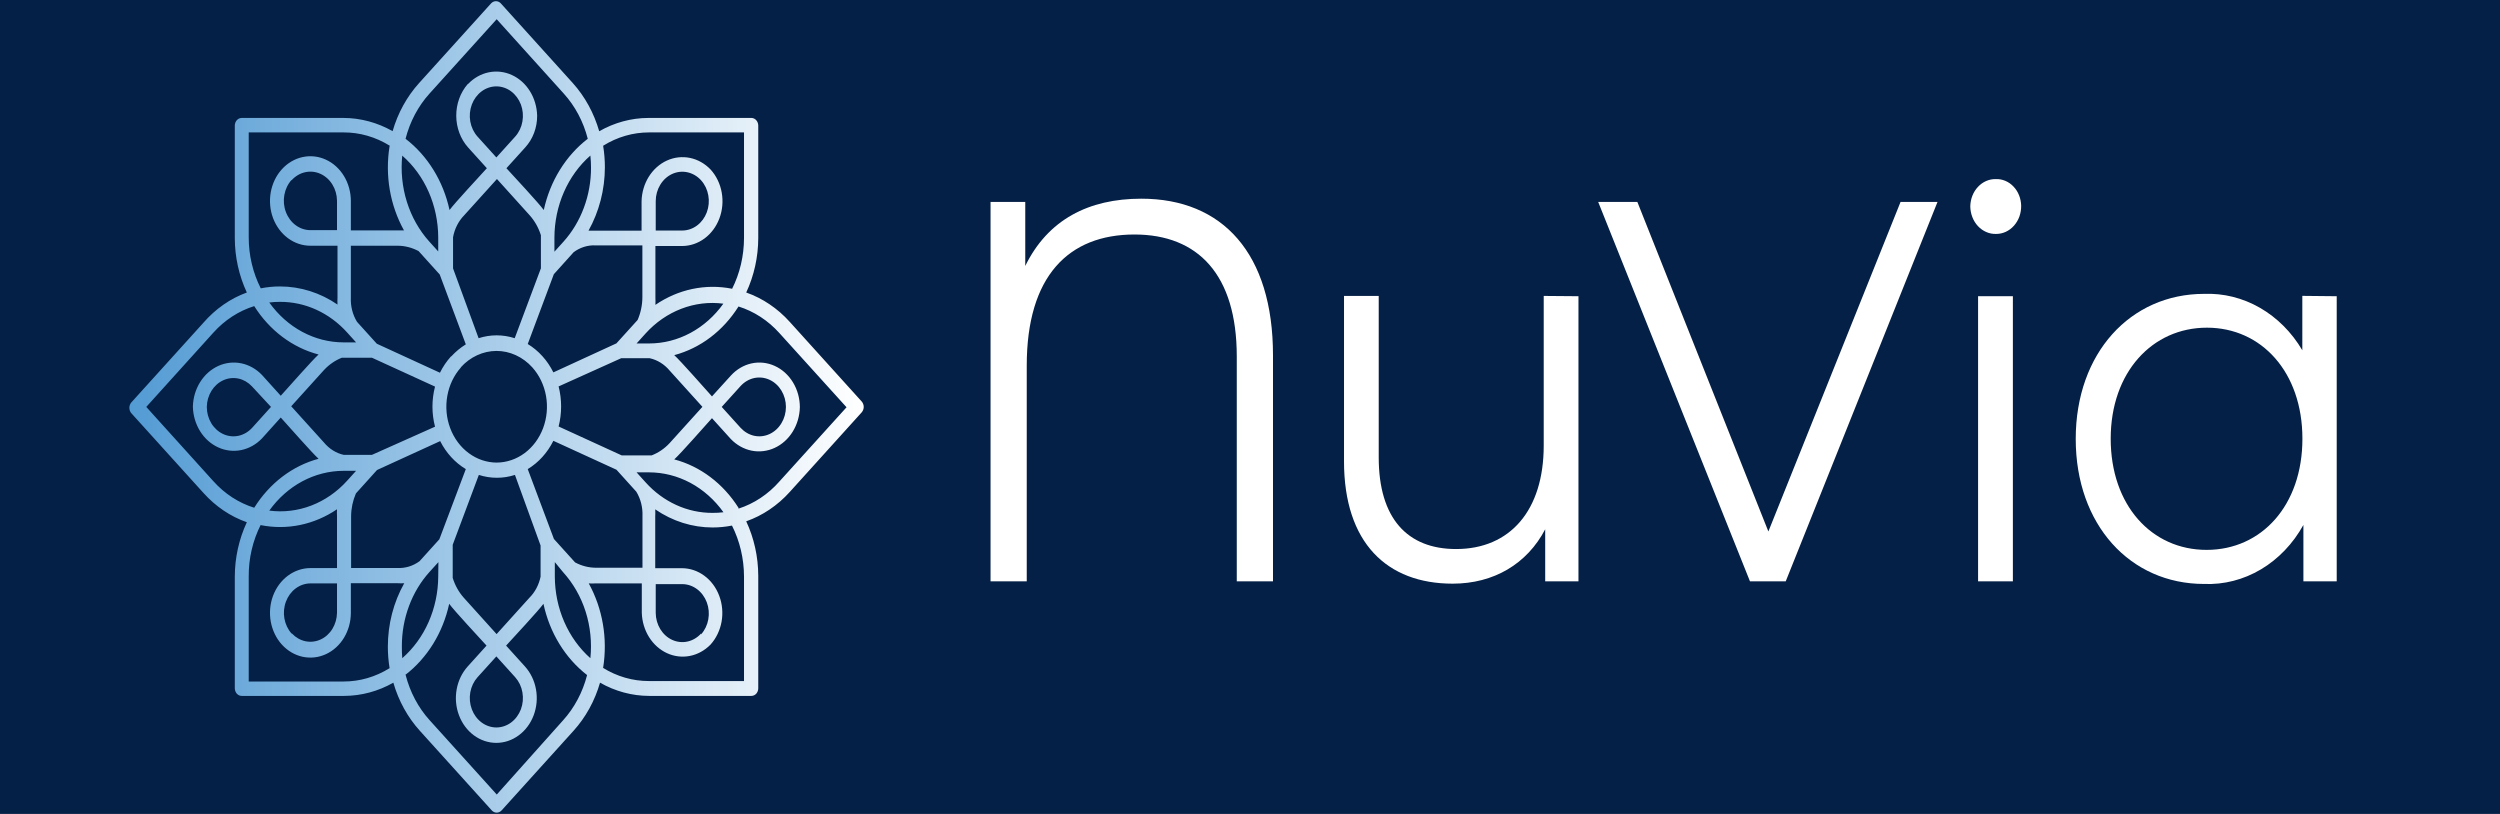
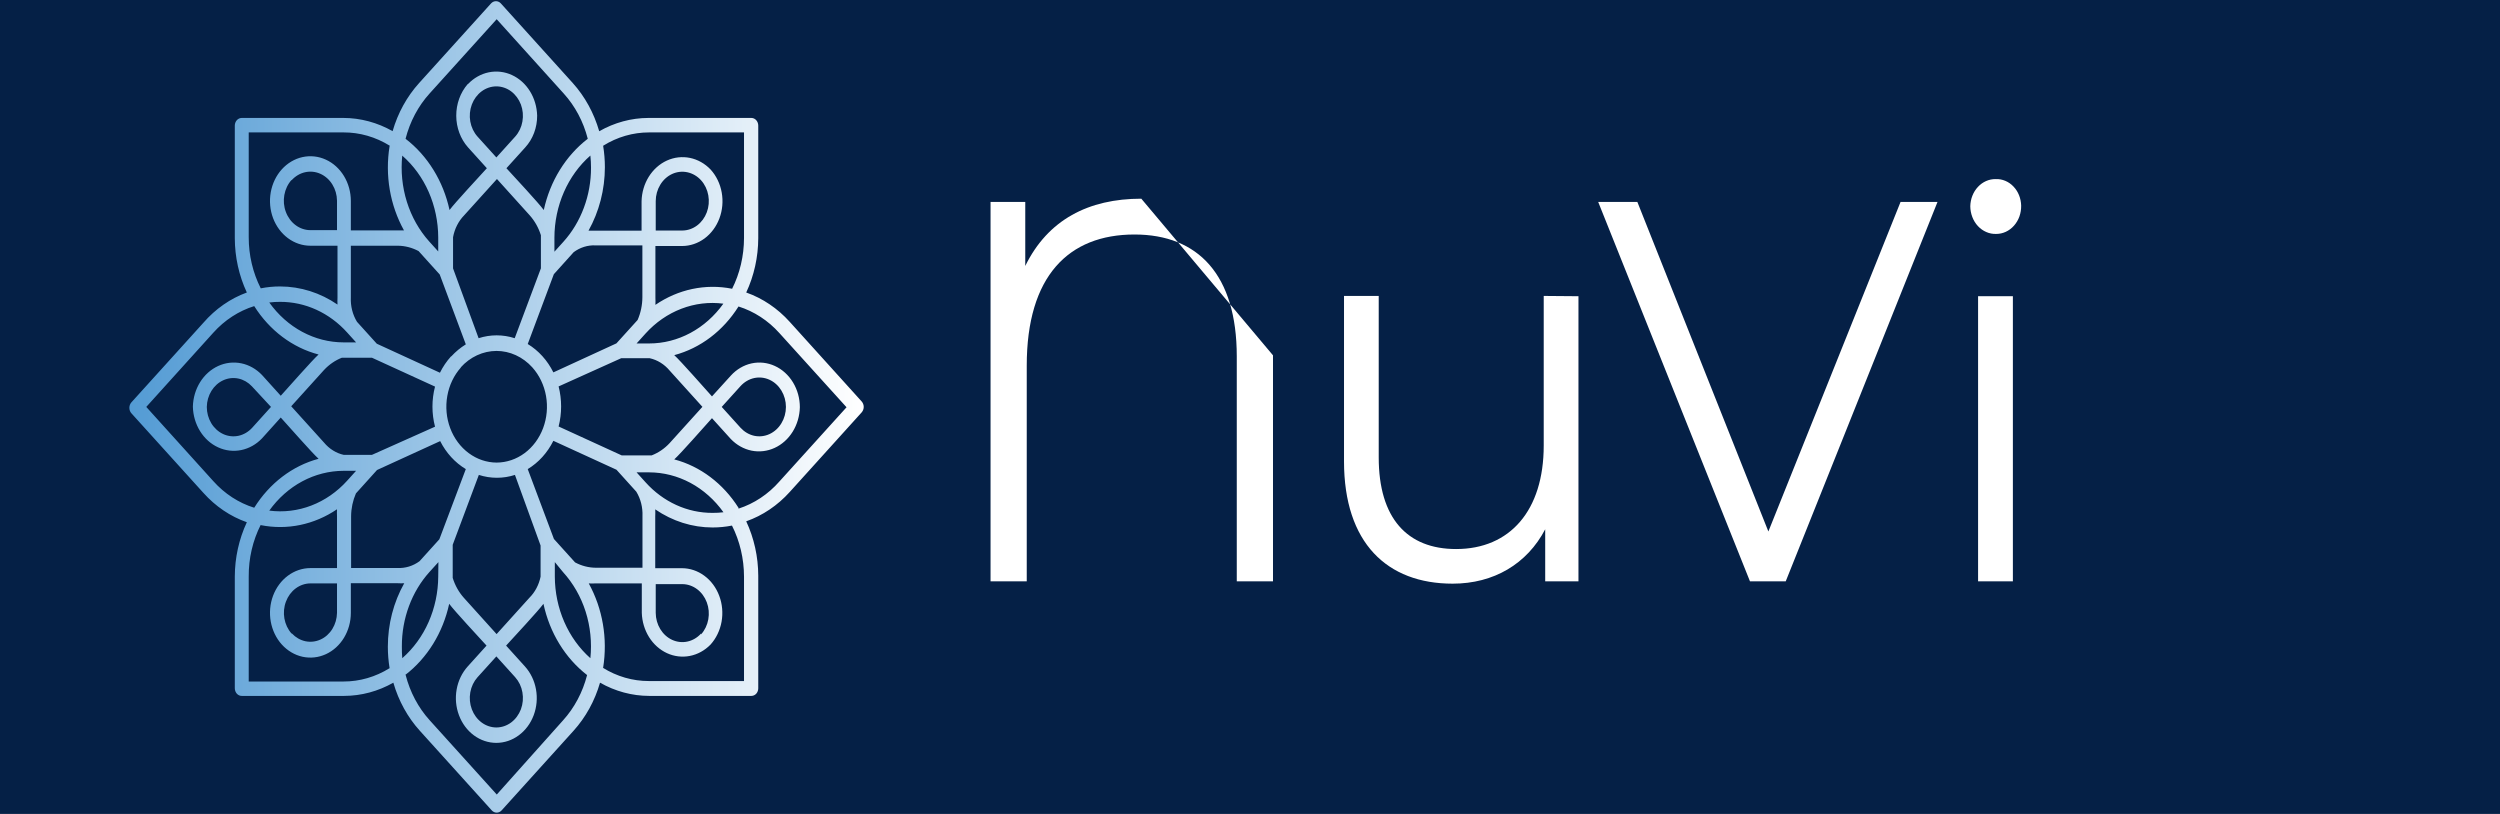
<svg xmlns="http://www.w3.org/2000/svg" width="86" height="28" viewBox="0 0 86 28" fill="none">
  <rect width="86" height="28" fill="#052046" />
  <path fill-rule="evenodd" clip-rule="evenodd" d="M17.075 2.971C16.894 2.972 16.718 3.031 16.568 3.142C16.418 3.254 16.3 3.412 16.231 3.596C16.162 3.781 16.143 3.984 16.178 4.18C16.213 4.377 16.3 4.557 16.427 4.699L17.075 5.416L17.723 4.699C17.85 4.557 17.937 4.377 17.971 4.18C18.006 3.984 17.988 3.781 17.919 3.596C17.849 3.412 17.732 3.254 17.582 3.142C17.432 3.031 17.256 2.972 17.075 2.971ZM24.117 6.202C23.989 6.061 23.827 5.966 23.65 5.927C23.473 5.888 23.289 5.908 23.123 5.984C22.956 6.061 22.813 6.19 22.713 6.356C22.612 6.521 22.558 6.716 22.557 6.916V7.93H23.472C23.653 7.929 23.829 7.869 23.979 7.757C24.128 7.646 24.245 7.488 24.314 7.303C24.383 7.119 24.401 6.916 24.366 6.72C24.331 6.524 24.245 6.344 24.117 6.202ZM20.309 5.351C19.924 5.688 19.613 6.118 19.399 6.607C19.185 7.096 19.073 7.632 19.072 8.176V8.659L19.379 8.319C19.682 7.984 19.922 7.586 20.085 7.147C20.249 6.709 20.332 6.24 20.331 5.765C20.331 5.627 20.323 5.488 20.309 5.351ZM27.036 13.998C27.036 13.798 26.982 13.603 26.881 13.436C26.781 13.27 26.638 13.14 26.471 13.064C26.305 12.987 26.121 12.967 25.944 13.005C25.767 13.044 25.604 13.14 25.475 13.281L24.827 13.998L25.475 14.715C25.604 14.856 25.767 14.952 25.944 14.991C26.121 15.029 26.305 15.009 26.471 14.932C26.638 14.855 26.781 14.726 26.881 14.559C26.982 14.393 27.036 14.198 27.036 13.998ZM25.18 9.944C25.451 9.408 25.593 8.803 25.594 8.188V4.555H22.331C21.777 4.554 21.231 4.712 20.748 5.014C20.788 5.258 20.808 5.505 20.808 5.753C20.807 6.524 20.611 7.28 20.244 7.936C20.314 7.936 20.388 7.936 20.464 7.936H22.07V6.922C22.077 6.621 22.163 6.329 22.317 6.081C22.472 5.833 22.688 5.639 22.939 5.524C23.191 5.409 23.467 5.377 23.735 5.432C24.002 5.487 24.25 5.627 24.447 5.834C24.641 6.049 24.774 6.324 24.827 6.622C24.881 6.921 24.853 7.23 24.748 7.512C24.643 7.793 24.465 8.033 24.236 8.203C24.008 8.372 23.739 8.462 23.464 8.463H22.546V10.243C22.55 10.324 22.55 10.406 22.546 10.487C23.332 9.95 24.27 9.752 25.18 9.932V9.944ZM21.898 11.815H22.331C22.823 11.815 23.307 11.691 23.749 11.454C24.191 11.217 24.579 10.873 24.884 10.446C24.396 10.383 23.902 10.443 23.438 10.621C22.974 10.799 22.552 11.091 22.205 11.475L21.898 11.815ZM24.117 21.822C24.245 21.68 24.331 21.5 24.366 21.304C24.401 21.108 24.383 20.905 24.314 20.721C24.245 20.536 24.128 20.378 23.979 20.267C23.829 20.155 23.653 20.095 23.472 20.094H22.557V21.083C22.558 21.282 22.613 21.477 22.714 21.642C22.815 21.807 22.957 21.936 23.124 22.012C23.291 22.088 23.474 22.108 23.651 22.069C23.827 22.03 23.99 21.934 24.117 21.794V21.822ZM25.405 17.497C25.94 17.325 26.425 17.003 26.813 16.561L29.121 14.01L26.813 11.46C26.423 11.025 25.938 10.71 25.405 10.543C24.878 11.383 24.091 11.979 23.194 12.217C23.413 12.414 24.239 13.356 24.492 13.636L25.14 12.922C25.335 12.707 25.582 12.561 25.852 12.501C26.122 12.442 26.401 12.473 26.655 12.589C26.91 12.706 27.127 12.903 27.28 13.156C27.433 13.409 27.515 13.706 27.515 14.01C27.507 14.311 27.422 14.603 27.268 14.851C27.114 15.099 26.898 15.293 26.647 15.408C26.396 15.523 26.12 15.556 25.853 15.502C25.585 15.447 25.338 15.308 25.14 15.102L24.492 14.385C24.239 14.665 23.413 15.607 23.194 15.803C24.09 16.04 24.877 16.633 25.405 17.469V17.497ZM21.898 16.249L22.205 16.589C22.507 16.925 22.867 17.191 23.263 17.372C23.659 17.553 24.084 17.645 24.512 17.643C24.637 17.644 24.762 17.637 24.887 17.622C24.582 17.194 24.193 16.849 23.751 16.611C23.308 16.374 22.823 16.25 22.331 16.249H21.898ZM17.075 25.025C17.256 25.024 17.432 24.965 17.582 24.854C17.732 24.742 17.849 24.584 17.919 24.4C17.988 24.215 18.006 24.012 17.971 23.816C17.937 23.619 17.85 23.439 17.723 23.297L17.075 22.58L16.427 23.297C16.3 23.439 16.213 23.619 16.178 23.816C16.143 24.012 16.162 24.215 16.231 24.4C16.3 24.584 16.418 24.742 16.568 24.854C16.718 24.965 16.894 25.024 17.075 25.025ZM20.737 22.97C21.22 23.271 21.766 23.429 22.32 23.428H25.594V19.836C25.593 19.221 25.451 18.616 25.18 18.08C24.959 18.123 24.736 18.145 24.512 18.145C23.815 18.145 23.132 17.929 22.54 17.522C22.544 17.603 22.544 17.684 22.54 17.765V19.546H23.458C23.733 19.546 24.002 19.637 24.23 19.806C24.459 19.975 24.637 20.215 24.742 20.497C24.848 20.778 24.875 21.087 24.822 21.386C24.768 21.685 24.636 21.959 24.442 22.174C24.243 22.377 23.997 22.512 23.731 22.564C23.466 22.616 23.192 22.583 22.943 22.468C22.695 22.353 22.481 22.162 22.327 21.916C22.174 21.67 22.087 21.381 22.078 21.083V20.069H20.472C20.399 20.074 20.326 20.074 20.253 20.069C20.732 20.937 20.908 21.968 20.748 22.97H20.737ZM19.086 19.337V19.836C19.088 20.375 19.199 20.907 19.41 21.392C19.622 21.878 19.929 22.305 20.309 22.642C20.364 22.102 20.309 21.554 20.146 21.041C19.983 20.528 19.717 20.063 19.368 19.68L19.086 19.337ZM10.044 21.794C10.172 21.93 10.334 22.022 10.508 22.059C10.683 22.095 10.864 22.074 11.028 21.999C11.193 21.924 11.334 21.797 11.434 21.634C11.534 21.471 11.589 21.28 11.593 21.083V20.069H10.678C10.497 20.07 10.322 20.13 10.172 20.241C10.022 20.352 9.906 20.51 9.837 20.694C9.767 20.878 9.749 21.08 9.783 21.276C9.818 21.472 9.903 21.652 10.03 21.794H10.044ZM13.954 23.219C14.105 23.809 14.39 24.346 14.782 24.778L17.089 27.332L19.368 24.781C19.76 24.349 20.045 23.812 20.196 23.222C19.441 22.637 18.907 21.764 18.695 20.771C18.517 21.014 17.666 21.928 17.41 22.209L18.058 22.926C18.252 23.141 18.385 23.416 18.438 23.714C18.492 24.013 18.464 24.322 18.359 24.604C18.254 24.885 18.076 25.125 17.847 25.294C17.619 25.464 17.35 25.554 17.075 25.555C16.8 25.555 16.531 25.465 16.302 25.296C16.073 25.127 15.894 24.886 15.789 24.605C15.683 24.323 15.655 24.014 15.709 23.715C15.762 23.416 15.895 23.142 16.089 22.926L16.737 22.209C16.483 21.928 15.63 21.014 15.452 20.771C15.237 21.765 14.699 22.637 13.94 23.219H13.954ZM15.081 19.337L14.773 19.677C14.471 20.012 14.232 20.41 14.069 20.849C13.906 21.287 13.823 21.757 13.824 22.23C13.822 22.368 13.827 22.505 13.838 22.642C14.221 22.307 14.531 21.881 14.745 21.395C14.959 20.909 15.072 20.376 15.075 19.836L15.081 19.337ZM7.114 13.998C7.114 14.198 7.168 14.393 7.268 14.559C7.369 14.726 7.512 14.855 7.678 14.932C7.845 15.009 8.029 15.029 8.206 14.991C8.383 14.952 8.546 14.856 8.675 14.715L9.322 13.998L8.663 13.287C8.535 13.151 8.373 13.059 8.199 13.022C8.024 12.986 7.843 13.006 7.679 13.082C7.514 13.157 7.373 13.284 7.273 13.447C7.173 13.61 7.117 13.801 7.114 13.998ZM8.97 18.052C8.694 18.596 8.551 19.211 8.556 19.836V23.444H11.816C12.371 23.445 12.917 23.287 13.402 22.985C13.362 22.741 13.342 22.494 13.342 22.246C13.342 21.474 13.537 20.718 13.906 20.063C13.833 20.068 13.759 20.068 13.686 20.063H12.069V21.083C12.069 21.387 11.987 21.685 11.834 21.938C11.681 22.191 11.464 22.388 11.21 22.504C10.956 22.621 10.676 22.651 10.406 22.592C10.137 22.533 9.889 22.386 9.694 22.171C9.5 21.956 9.368 21.681 9.314 21.383C9.261 21.084 9.288 20.775 9.393 20.494C9.499 20.212 9.677 19.972 9.905 19.803C10.134 19.633 10.402 19.543 10.678 19.542H11.593V17.762C11.589 17.681 11.589 17.6 11.593 17.519C10.809 18.051 9.875 18.245 8.97 18.064V18.052ZM12.249 16.196H11.816C11.325 16.198 10.84 16.321 10.398 16.558C9.956 16.795 9.568 17.139 9.263 17.565C9.751 17.629 10.245 17.569 10.709 17.391C11.173 17.213 11.595 16.921 11.942 16.536L12.249 16.196ZM10.03 6.189C9.902 6.331 9.816 6.512 9.781 6.708C9.746 6.904 9.764 7.108 9.834 7.292C9.903 7.477 10.02 7.635 10.17 7.746C10.32 7.857 10.497 7.917 10.678 7.917H11.593V6.904C11.59 6.704 11.535 6.51 11.433 6.346C11.332 6.181 11.188 6.054 11.021 5.979C10.855 5.904 10.672 5.885 10.495 5.925C10.319 5.964 10.157 6.061 10.03 6.202V6.189ZM13.41 5.014C12.923 4.711 12.374 4.553 11.816 4.555H8.556V8.163C8.555 8.778 8.698 9.383 8.97 9.919C9.191 9.875 9.414 9.853 9.638 9.854C10.335 9.855 11.018 10.071 11.61 10.477C11.606 10.396 11.606 10.315 11.61 10.234V8.453H10.678C10.402 8.453 10.134 8.363 9.905 8.193C9.677 8.024 9.499 7.783 9.393 7.502C9.288 7.221 9.261 6.912 9.314 6.613C9.368 6.314 9.5 6.04 9.694 5.825C9.889 5.61 10.137 5.463 10.406 5.404C10.676 5.345 10.956 5.375 11.21 5.492C11.464 5.608 11.681 5.805 11.834 6.058C11.987 6.311 12.069 6.609 12.069 6.913V7.926H13.678C13.751 7.926 13.824 7.926 13.897 7.926C13.416 7.06 13.239 6.028 13.402 5.026L13.41 5.014ZM8.491 10.062C8.221 9.484 8.079 8.843 8.077 8.192V4.318C8.078 4.249 8.104 4.182 8.148 4.133C8.193 4.084 8.254 4.057 8.317 4.057H11.816C12.403 4.059 12.982 4.215 13.506 4.512C13.686 3.887 13.999 3.319 14.418 2.856L16.892 0.118C16.937 0.068 16.997 0.041 17.061 0.041C17.124 0.041 17.185 0.068 17.23 0.118L19.703 2.856C20.122 3.321 20.433 3.89 20.613 4.515C21.136 4.216 21.715 4.059 22.303 4.057H25.847C25.91 4.057 25.97 4.085 26.014 4.134C26.058 4.183 26.083 4.249 26.084 4.318V8.192C26.082 8.843 25.94 9.484 25.67 10.062C26.235 10.261 26.749 10.608 27.168 11.073L29.642 13.811C29.686 13.861 29.712 13.928 29.712 13.998C29.712 14.068 29.686 14.135 29.642 14.185L27.168 16.923C26.749 17.388 26.235 17.735 25.67 17.933C25.94 18.512 26.082 19.153 26.084 19.804V23.677C26.084 23.747 26.059 23.814 26.015 23.863C25.97 23.912 25.91 23.939 25.847 23.939H22.331C21.744 23.938 21.164 23.782 20.641 23.484C20.461 24.109 20.148 24.677 19.729 25.14L17.255 27.878C17.21 27.927 17.15 27.955 17.086 27.955C17.023 27.955 16.962 27.927 16.917 27.878L14.444 25.14C14.024 24.677 13.711 24.109 13.531 23.484C13.008 23.781 12.429 23.937 11.841 23.939H8.317C8.285 23.94 8.254 23.933 8.225 23.92C8.196 23.907 8.17 23.888 8.148 23.864C8.125 23.839 8.108 23.81 8.096 23.778C8.084 23.746 8.077 23.712 8.077 23.677V19.836C8.079 19.184 8.221 18.543 8.491 17.965C7.926 17.767 7.413 17.42 6.996 16.954L4.519 14.216C4.475 14.167 4.45 14.099 4.45 14.029C4.45 13.959 4.475 13.892 4.519 13.842L6.996 11.104C7.41 10.627 7.923 10.269 8.491 10.062ZM8.745 10.53C8.212 10.696 7.726 11.012 7.336 11.447L5.032 13.998L7.336 16.549C7.726 16.985 8.212 17.301 8.745 17.466C9.272 16.623 10.059 16.023 10.959 15.782C10.739 15.585 9.914 14.643 9.658 14.363L9.013 15.08C8.815 15.288 8.567 15.427 8.299 15.482C8.032 15.537 7.755 15.505 7.504 15.389C7.252 15.274 7.036 15.08 6.882 14.831C6.728 14.583 6.642 14.29 6.635 13.989C6.642 13.687 6.729 13.395 6.883 13.147C7.037 12.899 7.253 12.706 7.505 12.59C7.756 12.475 8.033 12.443 8.3 12.498C8.568 12.553 8.815 12.693 9.013 12.9L9.658 13.614C9.914 13.334 10.739 12.392 10.959 12.195C10.062 11.96 9.273 11.367 8.745 10.53ZM12.249 11.778L11.942 11.438C11.64 11.103 11.281 10.837 10.885 10.656C10.49 10.475 10.066 10.383 9.638 10.384C9.513 10.383 9.388 10.39 9.263 10.406C9.568 10.833 9.955 11.178 10.397 11.415C10.839 11.653 11.324 11.777 11.816 11.778H12.249ZM13.838 5.344C13.782 5.884 13.836 6.431 13.997 6.945C14.158 7.458 14.421 7.925 14.768 8.31L15.075 8.65V8.167C15.073 7.625 14.961 7.091 14.747 6.603C14.533 6.116 14.222 5.689 13.838 5.354V5.344ZM14.965 14.678C14.847 14.228 14.847 13.749 14.965 13.299L12.793 12.305H11.762C11.531 12.396 11.321 12.54 11.145 12.729L10.018 13.976L11.145 15.223C11.326 15.441 11.565 15.59 11.827 15.648H12.793L14.965 14.678ZM16.024 16.137C15.653 15.915 15.348 15.581 15.142 15.174L12.97 16.168L12.244 16.973C12.137 17.218 12.08 17.486 12.078 17.759V19.539H13.678C13.945 19.551 14.21 19.47 14.433 19.305L15.114 18.551L16.024 16.137ZM17.714 16.337C17.309 16.468 16.878 16.468 16.472 16.337L15.573 18.741V19.879C15.653 20.137 15.784 20.372 15.957 20.565L17.083 21.813L18.21 20.565C18.404 20.372 18.539 20.117 18.596 19.836V18.766L17.714 16.337ZM19.036 15.164C18.831 15.575 18.526 15.912 18.154 16.137L19.055 18.541L19.782 19.346C20.003 19.465 20.246 19.528 20.492 19.53H22.101V17.749C22.113 17.453 22.039 17.16 21.889 16.914L21.207 16.159L19.036 15.164ZM19.216 13.293C19.331 13.744 19.331 14.221 19.216 14.671L21.388 15.666H22.416C22.648 15.576 22.86 15.432 23.036 15.242L24.163 13.995L23.036 12.748C22.854 12.53 22.614 12.381 22.351 12.323H21.368L19.216 13.293ZM18.154 11.834C18.526 12.059 18.832 12.398 19.036 12.81L21.205 11.812L21.934 11.007C22.041 10.762 22.097 10.494 22.098 10.222V8.441H20.489C20.221 8.428 19.957 8.51 19.734 8.675L19.052 9.433L18.154 11.834ZM16.464 11.634C16.869 11.503 17.3 11.503 17.706 11.634L18.607 9.23V8.092C18.526 7.834 18.394 7.6 18.221 7.406L17.095 6.158L15.968 7.406C15.772 7.606 15.638 7.87 15.585 8.16V9.233L16.464 11.634ZM15.526 12.258C15.674 12.097 15.842 11.958 16.024 11.846L15.126 9.442L14.399 8.637C14.177 8.519 13.935 8.456 13.689 8.453H12.069V10.234C12.056 10.53 12.13 10.824 12.28 11.07L12.962 11.824L15.134 12.822C15.236 12.616 15.364 12.427 15.514 12.261L15.526 12.258ZM15.858 12.638C15.617 12.907 15.453 13.249 15.387 13.621C15.321 13.993 15.355 14.378 15.487 14.728C15.618 15.078 15.84 15.378 16.125 15.588C16.409 15.799 16.744 15.912 17.086 15.913C17.428 15.911 17.762 15.798 18.047 15.587C18.331 15.376 18.552 15.077 18.683 14.727C18.814 14.377 18.849 13.992 18.783 13.62C18.717 13.249 18.553 12.907 18.312 12.638C18.15 12.459 17.958 12.316 17.746 12.219C17.535 12.122 17.308 12.072 17.079 12.072C16.849 12.073 16.623 12.123 16.411 12.221C16.2 12.319 16.008 12.461 15.847 12.641L15.858 12.638ZM16.1 2.89C16.298 2.683 16.545 2.543 16.813 2.488C17.08 2.433 17.357 2.465 17.608 2.58C17.86 2.695 18.076 2.889 18.23 3.137C18.384 3.385 18.47 3.677 18.478 3.979C18.479 4.181 18.443 4.382 18.373 4.57C18.303 4.757 18.2 4.927 18.069 5.07L17.421 5.787C17.678 6.068 18.529 6.982 18.706 7.225C18.922 6.23 19.46 5.358 20.219 4.774C20.068 4.184 19.783 3.647 19.39 3.215L17.086 0.661L14.779 3.215C14.387 3.647 14.102 4.184 13.951 4.774C14.71 5.357 15.249 6.23 15.464 7.225C15.641 6.982 16.495 6.068 16.748 5.787L16.1 5.07C15.842 4.78 15.697 4.391 15.695 3.984C15.693 3.578 15.834 3.186 16.089 2.893L16.1 2.89Z" fill="url(#paint0_linear_1_499)" />
-   <path d="M43.791 12.223V19.997H42.545V12.261C42.545 9.454 41.216 8.067 39.027 8.067C36.754 8.067 35.32 9.501 35.32 12.576V19.997H34.075V6.947H35.269V9.149C36.044 7.561 37.444 6.835 39.261 6.835C42.058 6.835 43.791 8.718 43.791 12.223Z" fill="white" />
+   <path d="M43.791 12.223V19.997H42.545V12.261C42.545 9.454 41.216 8.067 39.027 8.067C36.754 8.067 35.32 9.501 35.32 12.576V19.997H34.075V6.947H35.269V9.149C36.044 7.561 37.444 6.835 39.261 6.835Z" fill="white" />
  <path d="M54.299 10.19V19.997H53.155V18.207C52.532 19.398 51.386 20.078 49.972 20.078C47.718 20.078 46.234 18.681 46.234 15.868V10.18H47.428V15.737C47.428 17.824 48.406 18.887 50.09 18.887C51.941 18.887 53.104 17.565 53.104 15.326V10.18L54.299 10.19Z" fill="white" />
  <path d="M66.65 6.947L61.429 19.998H60.199L54.978 6.947H56.325L60.832 18.283L65.379 6.947H66.65Z" fill="white" />
  <path d="M67.778 7.096C67.783 6.844 67.877 6.604 68.041 6.429C68.204 6.254 68.424 6.157 68.652 6.161C68.763 6.156 68.875 6.176 68.98 6.22C69.085 6.263 69.181 6.33 69.262 6.415C69.344 6.5 69.409 6.602 69.455 6.715C69.5 6.828 69.525 6.95 69.528 7.074C69.53 7.201 69.51 7.328 69.468 7.446C69.426 7.564 69.362 7.672 69.282 7.762C69.202 7.853 69.106 7.925 69 7.974C68.894 8.023 68.78 8.048 68.666 8.047C68.551 8.051 68.436 8.029 68.329 7.982C68.222 7.936 68.124 7.867 68.041 7.778C67.959 7.69 67.893 7.584 67.848 7.466C67.803 7.349 67.779 7.224 67.778 7.096ZM68.046 10.19H69.243V19.997H68.046V10.19Z" fill="white" />
-   <path d="M80.383 10.19V19.998H79.237V18.058C78.881 18.702 78.377 19.229 77.777 19.586C77.176 19.943 76.501 20.116 75.82 20.088C73.284 20.088 71.405 18.058 71.405 15.099C71.405 12.139 73.293 10.109 75.82 10.109C76.486 10.083 77.148 10.247 77.74 10.587C78.332 10.927 78.835 11.43 79.2 12.049V10.178L80.383 10.19ZM79.203 15.092C79.203 12.8 77.794 11.272 75.918 11.272C74.042 11.272 72.608 12.8 72.608 15.092C72.608 17.384 74.017 18.916 75.907 18.916C77.797 18.916 79.203 17.387 79.203 15.092Z" fill="white" />
  <defs>
    <linearGradient id="paint0_linear_1_499" x1="4.452" y1="13.998" x2="29.698" y2="13.998" gradientUnits="userSpaceOnUse">
      <stop stop-color="#539BD4" />
      <stop offset="1" stop-color="white" />
    </linearGradient>
  </defs>
</svg>